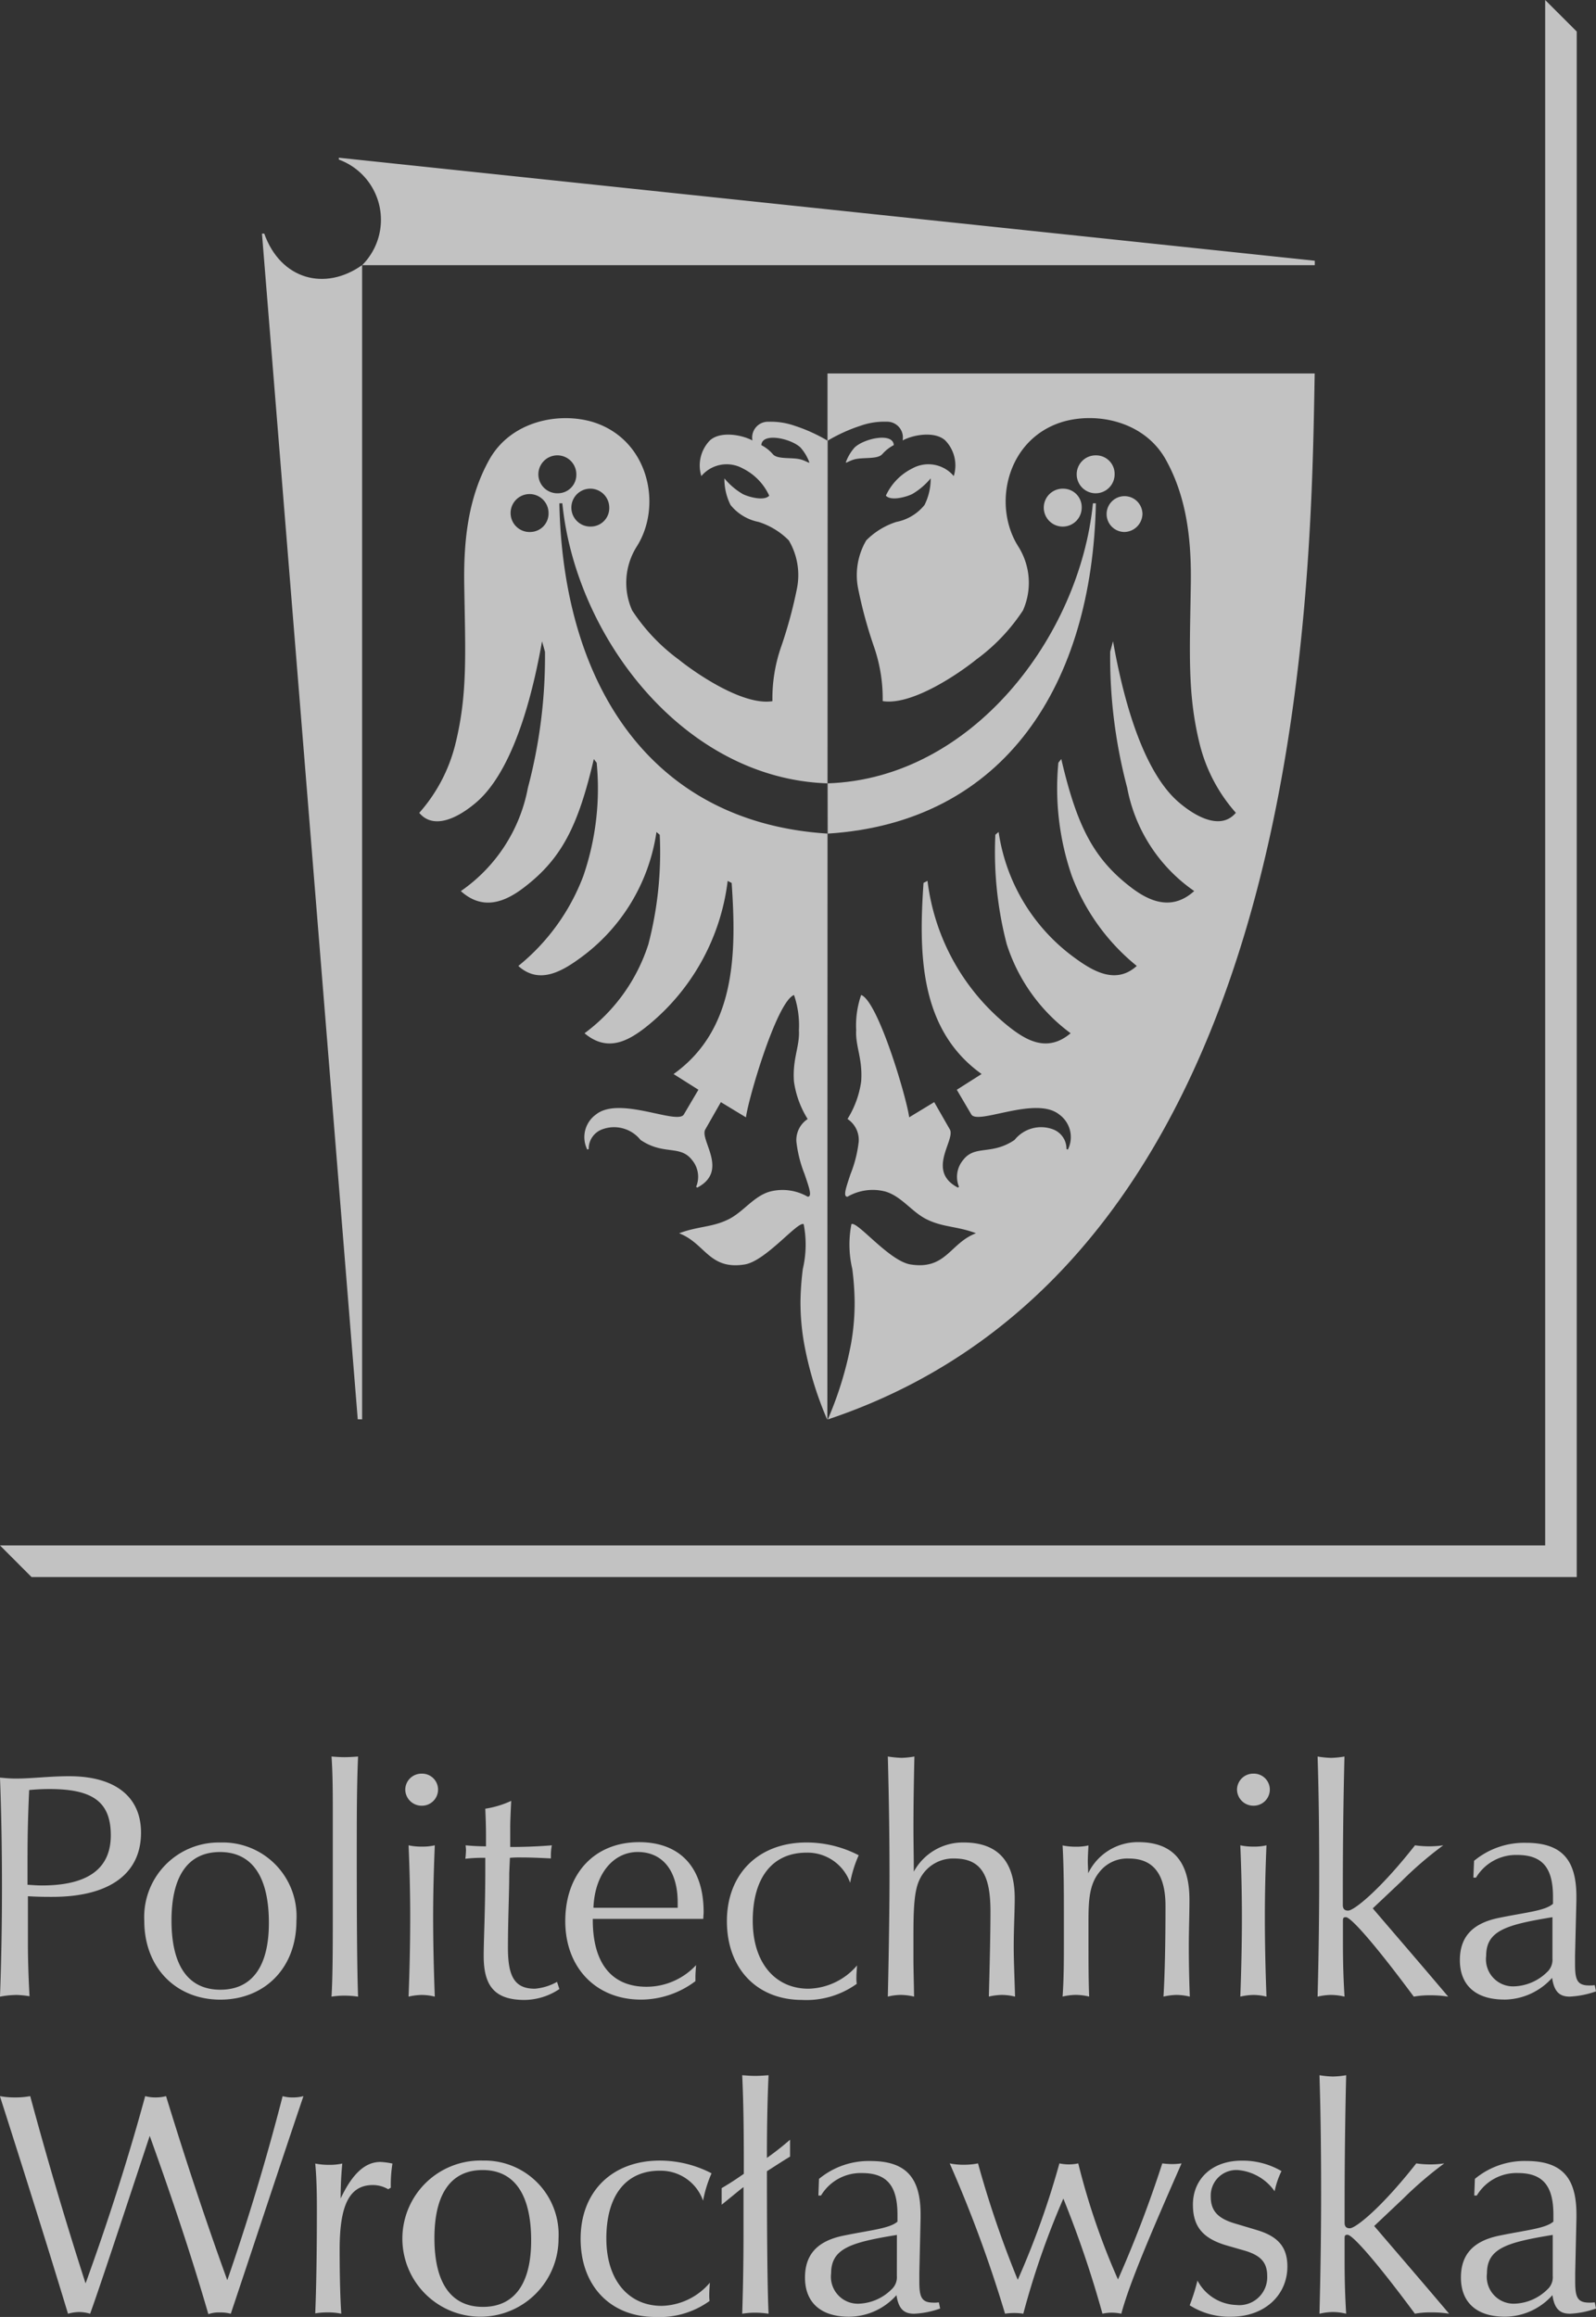
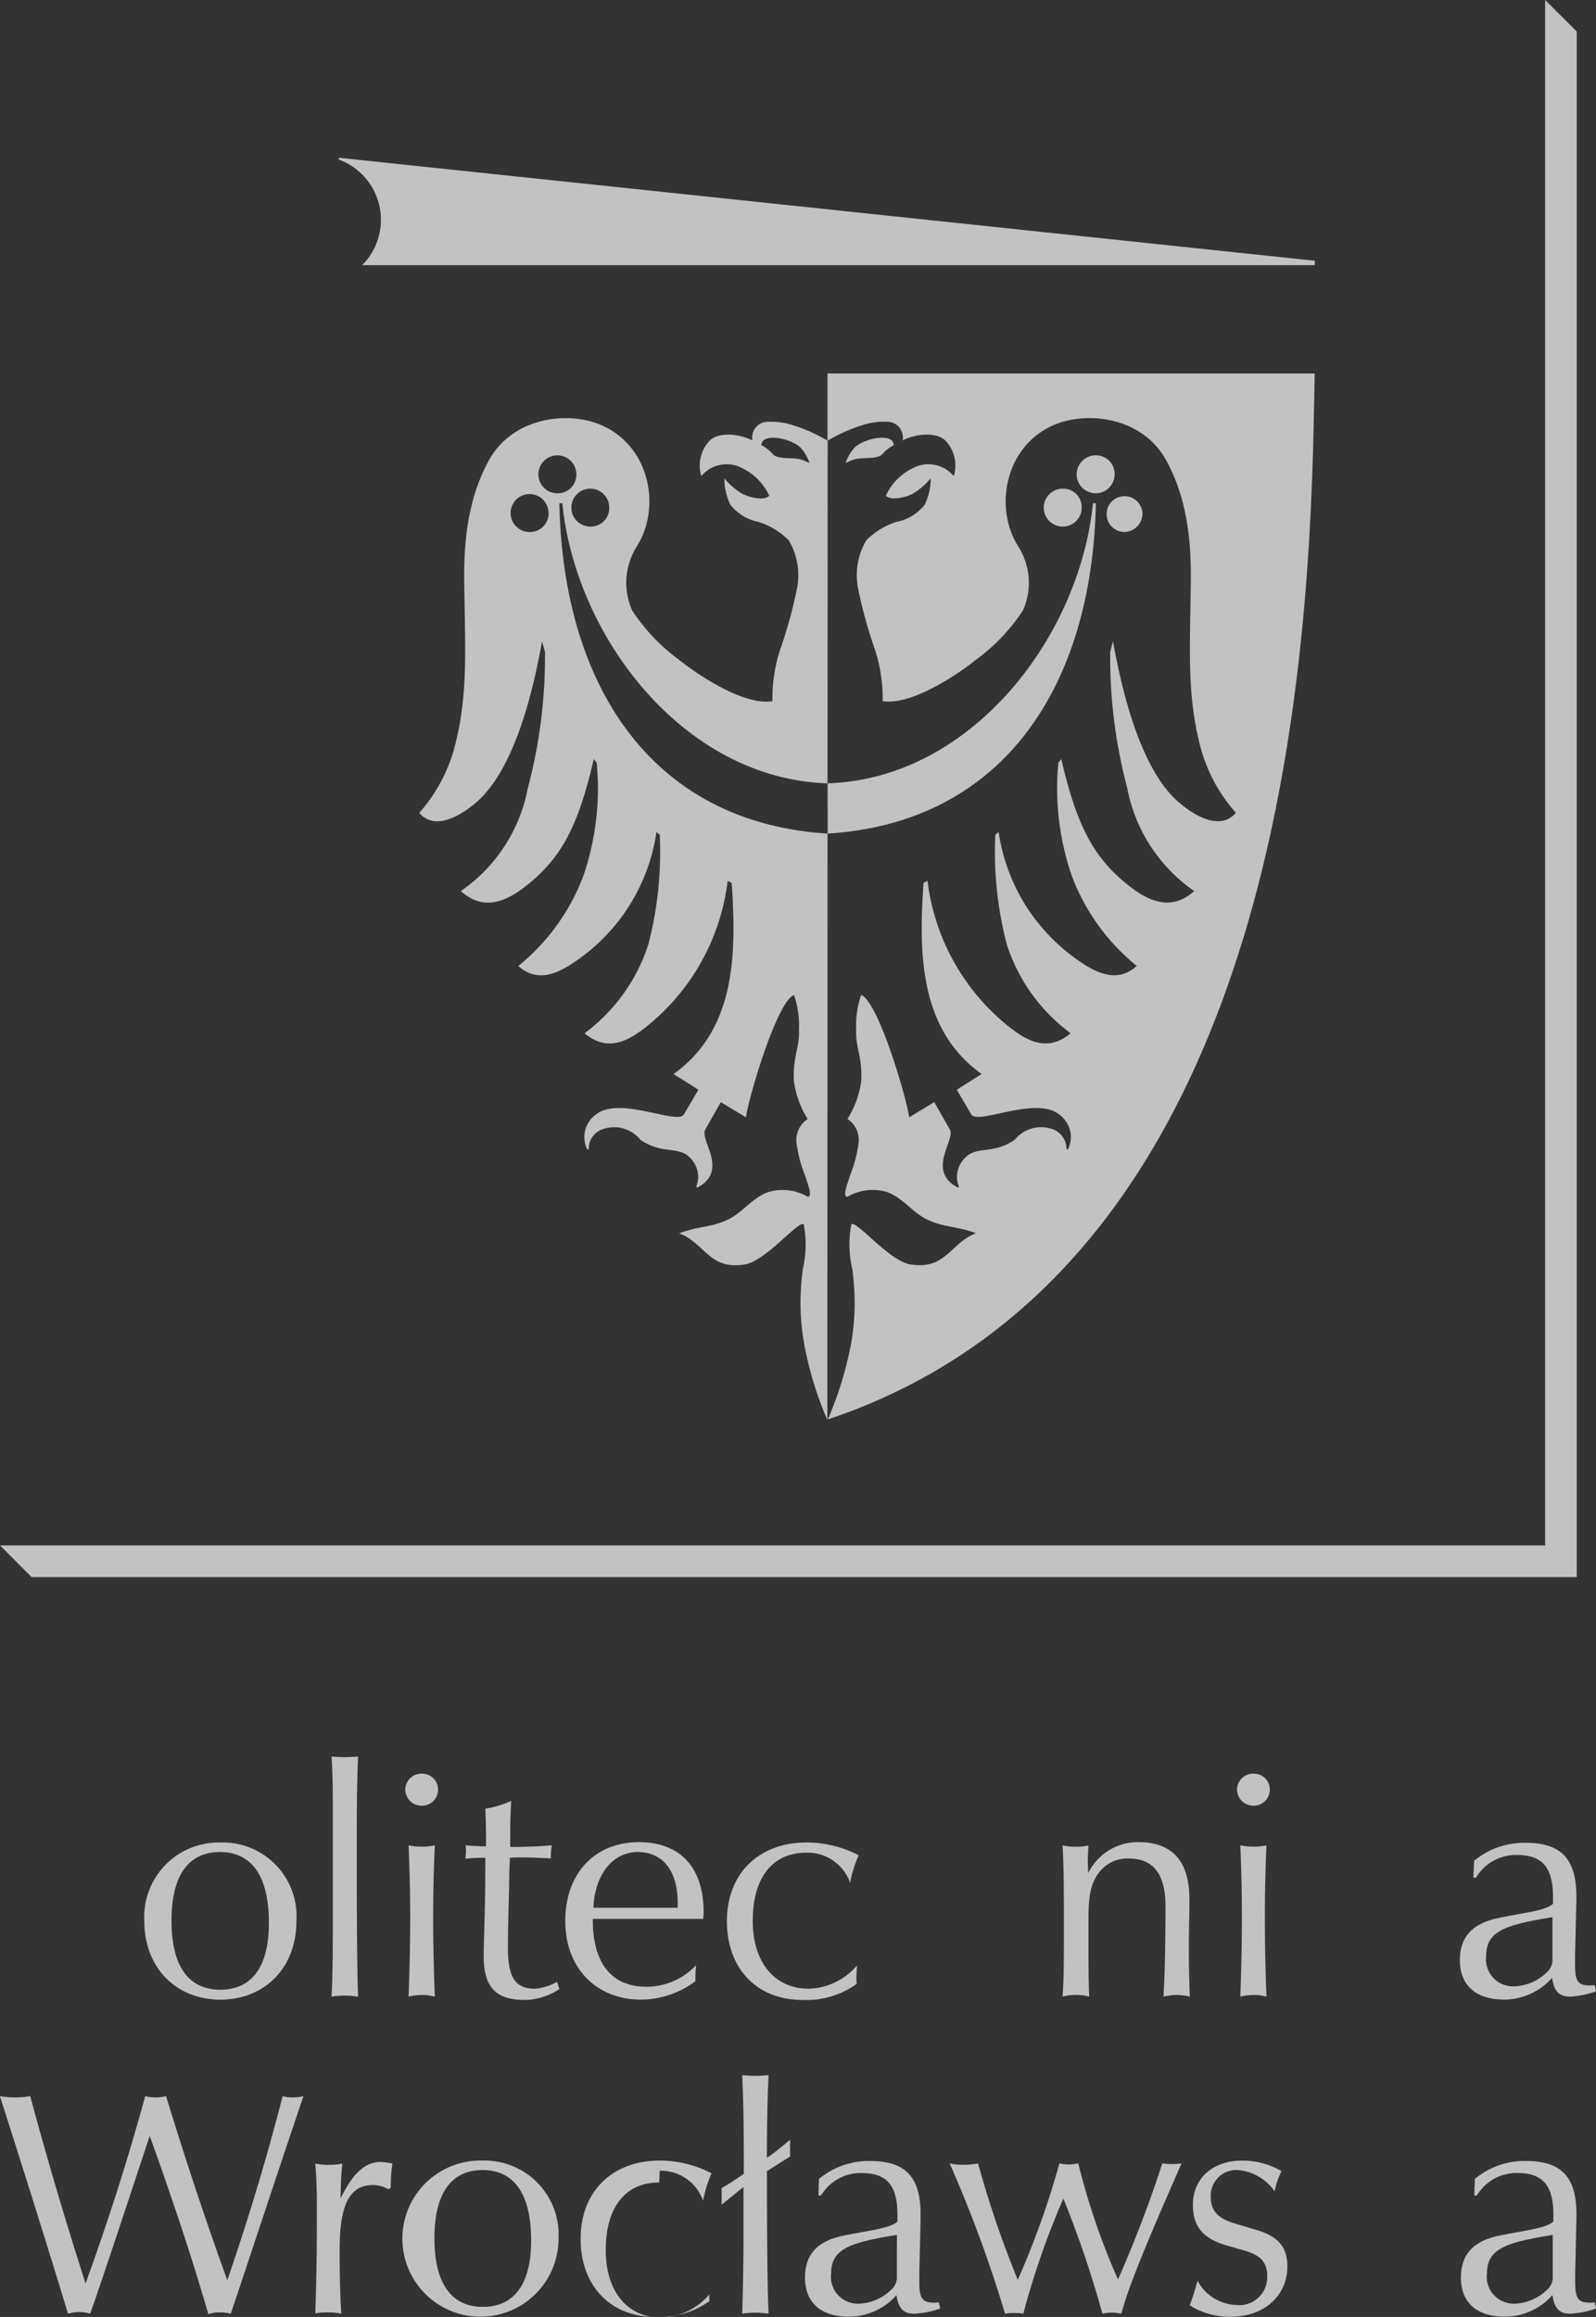
<svg xmlns="http://www.w3.org/2000/svg" id="Component_25_1" data-name="Component 25 – 1" width="135.522" height="196.721" viewBox="0 0 135.522 196.721">
  <rect x="0" y="0" width="135.522" height="196.721" fill="#333333" stroke="none" />
  <defs>
    <clipPath id="clip-path">
      <rect id="Rectangle_189" data-name="Rectangle 189" width="135.522" height="196.721" fill="rgba(255,255,255,0.7)" />
    </clipPath>
  </defs>
  <g id="Group_389" data-name="Group 389" clip-path="url(#clip-path)">
-     <path id="Path_293" data-name="Path 293" d="M72.648,144.792a4.607,4.607,0,0,1,1.115.144c-.054-1.812-.113-3.207-.113-4.181,0-1.613.085-3,.085-4.172,0-3.147-1.446-4.735-4.341-4.735a4.748,4.748,0,0,0-4.229,2.477c0-1.31-.03-2.561-.03-3.725,0-1.753.03-3.779.081-6.052a6.906,6.906,0,0,1-1.112.114,9.554,9.554,0,0,1-1.145-.114c.085,3.19.144,6.577.144,10.166,0,1.893-.03,5.29-.144,10.22a4.8,4.8,0,0,1,1.088-.144,5.04,5.04,0,0,1,1.142.144c-.026-1.48-.055-2.533-.055-3.177v-1.947c0-2.286.055-3.869.526-4.82a3.159,3.159,0,0,1,2.926-1.782c2.31,0,3.088,1.423,3.088,4.483,0,1.808-.055,4.23-.136,7.241a5.317,5.317,0,0,1,1.109-.141" transform="translate(12.429 24.587)" fill="rgba(255,255,255,0.7)" fill-rule="evenodd" />
    <path id="Path_294" data-name="Path 294" d="M89.113,125.764a1.371,1.371,0,0,0-1.391,1.361,1.389,1.389,0,0,0,1.391,1.361,1.373,1.373,0,0,0,1.395-1.361,1.355,1.355,0,0,0-1.395-1.361" transform="translate(17.317 24.827)" fill="rgba(255,255,255,0.7)" fill-rule="evenodd" />
    <path id="Path_295" data-name="Path 295" d="M58.708,115.281h.026c40.681-13.6,40.979-70.552,41.317-88.8H58.683l0,5.715A13.872,13.872,0,0,1,61.5,30.916a6.067,6.067,0,0,1,2.2-.338,1.34,1.34,0,0,1,1.361,1.59c.952-.508,2.754-.794,3.62,0a3.047,3.047,0,0,1,.722,3.025,2.816,2.816,0,0,0-3.514-.651,4.839,4.839,0,0,0-2.25,2.313c.426.49,1.788.1,2.256-.145a5.9,5.9,0,0,0,1.548-1.324,4.95,4.95,0,0,1-.523,2.263,4.06,4.06,0,0,1-2.384,1.436,6.291,6.291,0,0,0-2.561,1.566,5.82,5.82,0,0,0-.693,4.088A37.908,37.908,0,0,0,62.6,49.6a13.44,13.44,0,0,1,.768,4.7c2.51.4,6.541-2.392,7.954-3.536A16.088,16.088,0,0,0,75.279,46.6,5.757,5.757,0,0,0,74.9,41.2c-2.25-3.508-1.02-9.17,3.756-10.614,2.929-.853,6.955-.036,8.763,3.231,1.763,3.182,2.169,6.767,2.113,10.52-.081,5.754-.309,9.333.758,13.625a13.769,13.769,0,0,0,3.067,5.821c-1.225,1.451-3.268.456-4.838-.885-2.328-1.983-4.315-6.47-5.592-13.682l-.242.891a43.253,43.253,0,0,0,1.443,11.544,13.735,13.735,0,0,0,5.692,8.775c-1.842,1.666-3.71.951-5.338-.29-3.232-2.462-4.629-5.266-5.949-10.918l-.247.314a22.815,22.815,0,0,0,1.135,9.591,17.968,17.968,0,0,0,5.522,7.663c-1.722,1.554-3.6.522-5.167-.613a16.076,16.076,0,0,1-6.564-10.762l-.277.233a31.053,31.053,0,0,0,.963,9.282A15.108,15.108,0,0,0,79.327,82.5c-1.941,1.643-3.7.636-5.121-.459a18.758,18.758,0,0,1-7.032-12.479l-.339.172c-.4,5.93-.381,12.431,4.933,16.227L69.661,87.3l1.231,2.092c.544.924,5.459-1.595,7.457,0a2.368,2.368,0,0,1,.745,2.985l-.12-.048a1.758,1.758,0,0,0-1.135-1.666,2.884,2.884,0,0,0-3.271.894c-1.971,1.338-3.364.383-4.379,1.719a2.218,2.218,0,0,0-.339,2.269l-.1.057c-2.718-1.421-.175-4.054-.679-4.935l-1.328-2.319-2.125,1.29C65.426,88.082,63,79.806,61.54,79.249a7.9,7.9,0,0,0-.423,2.99c-.075,1.395.566,2.41.423,4.362a8.14,8.14,0,0,1-1.16,3.179,2.126,2.126,0,0,1,.952,1.918,10.521,10.521,0,0,1-.7,2.773c-.356,1.082-.666,1.911-.256,1.911a4.266,4.266,0,0,1,3.2-.447c1.361.389,2.227,1.691,3.456,2.328,1.423.73,2.63.6,4.257,1.218-2.218.849-2.536,3.122-5.548,2.651-1.818-.28-4.532-3.707-5.027-3.425a9.027,9.027,0,0,0,.072,3.8,23.984,23.984,0,0,1,.2,2.735,20.014,20.014,0,0,1-.29,3.541,30.168,30.168,0,0,1-1.986,6.5" transform="translate(11.584 5.227)" fill="rgba(255,255,255,0.7)" fill-rule="evenodd" />
    <path id="Path_296" data-name="Path 296" d="M85.04,143.594a5,5,0,0,1,1.115.144c-.057-1.531-.084-2.952-.084-4.288,0-1.282.054-2.618.054-3.954,0-3.258-1.443-4.875-4.343-4.875a4.676,4.676,0,0,0-4.256,2.644c0-.334-.031-.666-.031-1,0-.449.031-.894.055-1.365a4.448,4.448,0,0,1-1.082.109,5.421,5.421,0,0,1-1.115-.109c.11,1.917.11,3.953.11,6.18V139c0,1.638,0,3.2-.11,4.733a5.276,5.276,0,0,1,1.115-.143,5.151,5.151,0,0,1,1.142.143c-.059-1.4-.059-3.062-.059-5.1v-1.225c0-1.81.059-3.172.917-4.233A3,3,0,0,1,81,132.014q3.086,0,3.091,4.011c0,3.227-.059,5.816-.17,7.711a5.345,5.345,0,0,1,1.115-.143" transform="translate(14.875 25.785)" fill="rgba(255,255,255,0.7)" fill-rule="evenodd" />
    <path id="Path_297" data-name="Path 297" d="M89.067,130.956a5.162,5.162,0,0,1-1.111-.11c.084,1.977.136,4.011.136,6.1,0,2.256-.053,4.52-.136,6.747a5.188,5.188,0,0,1,1.111-.142,4.571,4.571,0,0,1,1.111.142c-.085-2.227-.137-4.489-.137-6.747,0-2.087.051-4.1.137-6.1a4.6,4.6,0,0,1-1.111.11" transform="translate(17.363 25.83)" fill="rgba(255,255,255,0.7)" fill-rule="evenodd" />
    <path id="Path_298" data-name="Path 298" d="M133.886,133.9V2.678L131.206,0V131.215H0L2.68,133.9Z" transform="translate(0 0)" fill="rgba(255,255,255,0.7)" fill-rule="evenodd" />
    <path id="Path_299" data-name="Path 299" d="M59.384,29.955a1.34,1.34,0,0,0-1.361,1.59c-.956-.508-2.753-.8-3.616,0a3.051,3.051,0,0,0-.723,3.023,2.813,2.813,0,0,1,3.513-.651,4.838,4.838,0,0,1,2.251,2.315c-.423.487-1.791.1-2.258-.145a5.878,5.878,0,0,1-1.548-1.324,4.924,4.924,0,0,0,.524,2.262,4.069,4.069,0,0,0,2.38,1.437,6.283,6.283,0,0,1,2.564,1.566,5.793,5.793,0,0,1,.693,4.087,38.246,38.246,0,0,1-1.315,4.865,13.356,13.356,0,0,0-.768,4.7c-2.506.4-6.543-2.394-7.958-3.535a16.1,16.1,0,0,1-3.955-4.175,5.762,5.762,0,0,1,.374-5.39c2.254-3.508,1.024-9.17-3.75-10.615-2.93-.854-6.955-.035-8.765,3.232-1.765,3.182-2.17,6.767-2.116,10.52.085,5.754.315,9.331-.757,13.625a13.752,13.752,0,0,1-3.062,5.821c1.219,1.451,3.265.456,4.835-.885,2.325-1.983,4.315-6.47,5.591-13.684l.251.892a43.391,43.391,0,0,1-1.45,11.544,13.729,13.729,0,0,1-5.695,8.775c1.85,1.666,3.714.952,5.34-.29,3.239-2.462,4.627-5.265,5.951-10.918l.243.314A22.852,22.852,0,0,1,43.671,68.5a17.989,17.989,0,0,1-5.527,7.662c1.723,1.557,3.6.524,5.168-.611a16.073,16.073,0,0,0,6.561-10.762l.278.233a30.982,30.982,0,0,1-.959,9.281,15.138,15.138,0,0,1-5.425,7.572c1.943,1.643,3.7.637,5.124-.456a18.744,18.744,0,0,0,7.03-12.479l.338.174c.408,5.928.382,12.429-4.932,16.225l2.109,1.332L52.2,88.767c-.541.923-5.459-1.595-7.455,0A2.366,2.366,0,0,0,44,91.752l.121-.049a1.747,1.747,0,0,1,1.132-1.664,2.874,2.874,0,0,1,3.267.893c1.977,1.338,3.364.383,4.385,1.719a2.214,2.214,0,0,1,.335,2.267l.1.061c2.719-1.423.176-4.054.68-4.936l1.322-2.319,2.131,1.291c.192-1.554,2.613-9.831,4.08-10.387a7.926,7.926,0,0,1,.417,2.988c.078,1.395-.562,2.413-.421,4.36a8.112,8.112,0,0,0,1.164,3.182,2.134,2.134,0,0,0-.958,1.917,10.7,10.7,0,0,0,.7,2.773c.362,1.082.673,1.906.261,1.906a4.283,4.283,0,0,0-3.2-.439C58.149,95.7,57.286,97,56.056,97.64c-1.423.729-2.631.6-4.258,1.219,2.218.848,2.535,3.122,5.549,2.65,1.813-.28,4.533-3.711,5.027-3.423a9.046,9.046,0,0,1-.072,3.8,24.769,24.769,0,0,0-.2,2.735,20.069,20.069,0,0,0,.3,3.541,29.656,29.656,0,0,0,1.961,6.495l.022,0L64.4,64.923c-15.13-.96-22.468-12.807-22.771-28.042h.253C43,48.176,52.152,60.257,64.4,60.657l.011-29.089a13.866,13.866,0,0,0-2.822-1.278,6.158,6.158,0,0,0-2.2-.335m-20.2,9.36a1.611,1.611,0,1,1,1.521-1.609,1.567,1.567,0,0,1-1.521,1.609m2.362-3.288a1.611,1.611,0,1,1,1.518-1.6,1.566,1.566,0,0,1-1.518,1.6m2.794,2.826a1.609,1.609,0,1,1,1.52-1.608,1.566,1.566,0,0,1-1.52,1.608m18.511-5.447c-.034.08-.242-.1-.689-.237-.732-.222-2.016.017-2.413-.462a3.323,3.323,0,0,0-.975-.766c.065-1.106,2.513-.568,3.322.2a3.963,3.963,0,0,1,.754,1.261" transform="translate(5.869 5.853)" fill="rgba(255,255,255,0.7)" fill-rule="evenodd" />
    <path id="Path_300" data-name="Path 300" d="M63.08,32.431a3.343,3.343,0,0,1,.975-.765c-.065-1.108-2.521-.568-3.325.2a3.931,3.931,0,0,0-.751,1.264c.03.077.242-.105.686-.239.728-.223,2.015.014,2.415-.465" transform="translate(11.84 6.127)" fill="rgba(255,255,255,0.7)" fill-rule="evenodd" />
    <path id="Path_301" data-name="Path 301" d="M78.018,32.29A1.61,1.61,0,1,0,79.544,33.9a1.57,1.57,0,0,0-1.525-1.611" transform="translate(15.102 6.374)" fill="rgba(255,255,255,0.7)" fill-rule="evenodd" />
    <path id="Path_302" data-name="Path 302" d="M58.7,63.733c15.128-.959,22.466-12.805,22.769-28.044h-.25C80.1,46.985,70.94,59.071,58.693,59.465Z" transform="translate(11.586 7.045)" fill="rgba(255,255,255,0.7)" fill-rule="evenodd" />
    <path id="Path_303" data-name="Path 303" d="M81.514,36.644A1.521,1.521,0,1,0,80,38.252a1.568,1.568,0,0,0,1.518-1.608" transform="translate(15.492 6.916)" fill="rgba(255,255,255,0.7)" fill-rule="evenodd" />
    <path id="Path_304" data-name="Path 304" d="M106.9,19.93,24.029,11.184v.158a5.442,5.442,0,0,1,1.977,8.964H106.9Z" transform="translate(4.743 2.208)" fill="rgba(255,255,255,0.7)" fill-rule="evenodd" />
    <rect id="Rectangle_188" data-name="Rectangle 188" width="0.004" height="4.266" transform="translate(70.261 66.51)" fill="rgba(255,255,255,0.7)" />
    <path id="Path_305" data-name="Path 305" d="M75.691,34.652a1.61,1.61,0,1,0,1.518,1.6,1.565,1.565,0,0,0-1.518-1.6" transform="translate(14.642 6.841)" fill="rgba(255,255,255,0.7)" fill-rule="evenodd" />
-     <path id="Path_306" data-name="Path 306" d="M27.082,117.238v-98c-3.142,2.23-6.91,1.243-8.311-2.674h-.193l8.133,100.671Z" transform="translate(3.667 3.271)" fill="rgba(255,255,255,0.7)" fill-rule="evenodd" />
    <path id="Path_307" data-name="Path 307" d="M85.4,153.4a102.277,102.277,0,0,1-3.762,9.855,59.746,59.746,0,0,1-3.374-9.855,3.869,3.869,0,0,1-.8.085,3.93,3.93,0,0,1-.8-.085,71.347,71.347,0,0,1-3.537,9.885,87.466,87.466,0,0,1-3.374-9.885,6.063,6.063,0,0,1-1.215.114,5.629,5.629,0,0,1-1.19-.114,110.339,110.339,0,0,1,4.7,12.761,5.256,5.256,0,0,1,1.551,0,68.6,68.6,0,0,1,3.4-9.773,89.564,89.564,0,0,1,3.319,9.773,3.719,3.719,0,0,1,.775-.087,4.067,4.067,0,0,1,.829.087c.666-2.519,2.464-6.727,5.114-12.761a6.061,6.061,0,0,1-.8.059,7.363,7.363,0,0,1-.833-.059" transform="translate(13.294 30.282)" fill="rgba(255,255,255,0.7)" fill-rule="evenodd" />
    <path id="Path_308" data-name="Path 308" d="M67.984,165.255c-1.023,0-1.19-.5-1.19-1.794v-.747L66.9,158.1v-.335c0-3.07-1.187-4.533-4.253-4.533a6.62,6.62,0,0,0-4.373,1.518l-.051,1.412h.222a3.924,3.924,0,0,1,3.482-1.907c2.183,0,3.01,1.16,3.01,3.541v.583c-.685.6-2.318.715-4.7,1.214-2.129.468-3.152,1.6-3.152,3.537,0,2.1,1.327,3.323,3.732,3.323a5.432,5.432,0,0,0,4.035-1.831c.168,1.079.557,1.577,1.5,1.577a7.565,7.565,0,0,0,2.21-.443l-.11-.523a3.083,3.083,0,0,1-.467.025m-3.1-2.265a1.393,1.393,0,0,1-.471,1.157,4.139,4.139,0,0,1-2.71,1.194,2.287,2.287,0,0,1-2.4-2.574c0-2.123,1.688-2.627,5.585-3.262Z" transform="translate(11.27 30.248)" fill="rgba(255,255,255,0.7)" fill-rule="evenodd" />
    <path id="Path_309" data-name="Path 309" d="M55.02,153.863c0-2.568.056-5,.14-6.714-.362.026-.778.055-1.165.055-.328,0-.717-.031-1.075-.055.111,2.234.138,4.779.138,7.654v.716c-.8.553-1.049.72-1.881,1.215v1.408c1.163-.939,1.743-1.433,1.855-1.49v3.923c0,2.978-.059,5.241-.111,6.823a6.667,6.667,0,0,1,1.075-.089,7.824,7.824,0,0,1,1.165.089c-.085-1.717-.14-5.609-.14-12.1.832-.526,1.053-.688,1.964-1.242v-1.433a24.888,24.888,0,0,1-1.964,1.545Z" transform="translate(10.102 29.048)" fill="rgba(255,255,255,0.7)" fill-rule="evenodd" />
-     <path id="Path_310" data-name="Path 310" d="M47.894,154.062a3.8,3.8,0,0,1,3.677,2.544,10.5,10.5,0,0,1,.721-2.324,9.526,9.526,0,0,0-4.4-1.081c-4.036,0-6.719,2.626-6.719,6.638,0,4.039,2.573,6.638,6.332,6.638a7.233,7.233,0,0,0,4.618-1.358,3.645,3.645,0,0,1-.026-.55c0-.275.026-.611.051-1a5.536,5.536,0,0,1-4.09,1.967c-2.795,0-4.7-2.159-4.7-5.725,0-3.68,1.688-5.752,4.535-5.752" transform="translate(8.129 30.243)" fill="rgba(255,255,255,0.7)" fill-rule="evenodd" />
+     <path id="Path_310" data-name="Path 310" d="M47.894,154.062a3.8,3.8,0,0,1,3.677,2.544,10.5,10.5,0,0,1,.721-2.324,9.526,9.526,0,0,0-4.4-1.081c-4.036,0-6.719,2.626-6.719,6.638,0,4.039,2.573,6.638,6.332,6.638a7.233,7.233,0,0,0,4.618-1.358,3.645,3.645,0,0,1-.026-.55a5.536,5.536,0,0,1-4.09,1.967c-2.795,0-4.7-2.159-4.7-5.725,0-3.68,1.688-5.752,4.535-5.752" transform="translate(8.129 30.243)" fill="rgba(255,255,255,0.7)" fill-rule="evenodd" />
    <path id="Path_311" data-name="Path 311" d="M62.545,142.083c0-.277.03-.608.055-1a5.589,5.589,0,0,1-4.124,1.978c-2.809,0-4.733-2.176-4.733-5.764,0-3.7,1.7-5.788,4.563-5.788a3.836,3.836,0,0,1,3.707,2.558,10.249,10.249,0,0,1,.726-2.337,9.616,9.616,0,0,0-4.43-1.085c-4.059,0-6.761,2.644-6.761,6.679,0,4.066,2.588,6.688,6.376,6.688a7.3,7.3,0,0,0,4.648-1.365,3.661,3.661,0,0,1-.028-.563" transform="translate(10.176 25.79)" fill="rgba(255,255,255,0.7)" fill-rule="evenodd" />
    <path id="Path_312" data-name="Path 312" d="M90.054,159.092l-1.85-.552c-1.382-.413-2.048-1.024-2.048-2.269a2.173,2.173,0,0,1,2.3-2.266,4.241,4.241,0,0,1,3.122,1.8,7.205,7.205,0,0,1,.583-1.712,6.525,6.525,0,0,0-3.372-.887c-2.544,0-4.148,1.577-4.148,3.735,0,1.909.884,2.9,2.934,3.486l1.244.358c1.437.387,2.13.939,2.13,2.214a2.372,2.372,0,0,1-2.631,2.462,3.874,3.874,0,0,1-3.29-2.074,16.717,16.717,0,0,1-.662,2.1,6.256,6.256,0,0,0,3.51.971c2.875,0,4.786-1.852,4.786-4.263,0-1.69-.835-2.576-2.607-3.1" transform="translate(16.654 30.243)" fill="rgba(255,255,255,0.7)" fill-rule="evenodd" />
-     <path id="Path_313" data-name="Path 313" d="M94.582,144.792a5.023,5.023,0,0,1,1.142.144c-.136-2.119-.136-3.759-.136-4.854v-1.528c0-.25,0-.364.249-.364.417,0,2.395,2.2,5.766,6.747a7.466,7.466,0,0,1,1.389-.114,9.418,9.418,0,0,1,1.534.114c-2.452-2.9-4.6-5.38-6.406-7.495l2.452-2.316a30.905,30.905,0,0,1,3.534-3.037,8.708,8.708,0,0,1-1.2.085,9.024,9.024,0,0,1-1.2-.085c-2.978,3.791-5.179,5.544-5.68,5.544-.309,0-.447-.166-.447-.472v-.917c0-3.4.028-7.29.138-11.694a7.565,7.565,0,0,1-1.142.114,8.37,8.37,0,0,1-1.139-.114c.11,3.439.136,6.822.136,10.158,0,2.621-.026,6.018-.136,10.229a5.323,5.323,0,0,1,1.14-.146" transform="translate(18.446 24.587)" fill="rgba(255,255,255,0.7)" fill-rule="evenodd" />
    <path id="Path_314" data-name="Path 314" d="M114.49,165.255c-1.02,0-1.185-.5-1.185-1.794v-.747l.105-4.616v-.335c0-3.07-1.187-4.533-4.256-4.533a6.6,6.6,0,0,0-4.367,1.518l-.054,1.412h.217a3.93,3.93,0,0,1,3.486-1.907c2.185,0,3.017,1.16,3.017,3.541v.583c-.7.6-2.324.715-4.7,1.214-2.127.468-3.152,1.6-3.152,3.537,0,2.1,1.327,3.323,3.731,3.323a5.443,5.443,0,0,0,4.039-1.831c.163,1.079.553,1.577,1.492,1.577a7.581,7.581,0,0,0,2.21-.443l-.109-.523a3.129,3.129,0,0,1-.472.025m-3.094-2.265a1.386,1.386,0,0,1-.468,1.157,4.147,4.147,0,0,1-2.711,1.194,2.286,2.286,0,0,1-2.406-2.574c0-2.123,1.688-2.627,5.585-3.262Z" transform="translate(20.451 30.248)" fill="rgba(255,255,255,0.7)" fill-rule="evenodd" />
    <path id="Path_315" data-name="Path 315" d="M107.29,143.98a5.494,5.494,0,0,0,4.066-1.843c.168,1.086.557,1.59,1.5,1.59a7.847,7.847,0,0,0,2.231-.445l-.11-.529a3,3,0,0,1-.471.026c-1.035,0-1.2-.5-1.2-1.812v-.747l.114-4.65v-.338c0-3.088-1.2-4.564-4.289-4.564a6.673,6.673,0,0,0-4.4,1.53l-.059,1.423h.226A3.958,3.958,0,0,1,108.4,131.7c2.2,0,3.033,1.166,3.033,3.56v.586c-.693.614-2.337.722-4.731,1.225-2.142.474-3.176,1.617-3.176,3.561,0,2.117,1.338,3.344,3.76,3.344m4.1-6.993v3.507a1.416,1.416,0,0,1-.474,1.171,4.185,4.185,0,0,1-2.732,1.193,2.3,2.3,0,0,1-2.421-2.588c0-2.142,1.7-2.64,5.628-3.283" transform="translate(20.437 25.795)" fill="rgba(255,255,255,0.7)" fill-rule="evenodd" />
-     <path id="Path_316" data-name="Path 316" d="M100.652,157.65a31.968,31.968,0,0,1,3.513-3.015,8.086,8.086,0,0,1-1.19.085,8.325,8.325,0,0,1-1.187-.085c-2.958,3.768-5.144,5.508-5.645,5.508-.307,0-.439-.163-.439-.467v-.911c0-3.38.026-7.241.133-11.617a7.471,7.471,0,0,1-1.132.11,8.3,8.3,0,0,1-1.135-.11c.11,3.415.14,6.776.14,10.089,0,2.6-.03,5.98-.14,10.161a5.161,5.161,0,0,1,1.135-.144,4.754,4.754,0,0,1,1.132.144c-.133-2.1-.133-3.736-.133-4.82v-1.521c0-.25,0-.362.247-.362.416,0,2.38,2.188,5.722,6.7a7.225,7.225,0,0,1,1.385-.109,9.043,9.043,0,0,1,1.521.109c-2.436-2.877-4.565-5.342-6.362-7.445Z" transform="translate(18.471 29.048)" fill="rgba(255,255,255,0.7)" fill-rule="evenodd" />
    <path id="Path_317" data-name="Path 317" d="M24,148.631c-1.357,5.281-2.931,10.506-4.7,15.626-1.907-5.254-3.622-10.483-5.2-15.626a3.466,3.466,0,0,1-.887.11,3.342,3.342,0,0,1-.884-.11c-1.523,5.585-3.237,10.869-5.063,15.9-1.767-5.478-3.319-10.785-4.7-15.9a6.759,6.759,0,0,1-1.274.11,6.912,6.912,0,0,1-1.3-.11c2.105,6.58,4.038,12.72,5.783,18.474a3.632,3.632,0,0,1,.939-.143,3.3,3.3,0,0,1,.939.143c.8-2.214,2.461-7.244,5.06-15.1,1.854,5.148,3.54,10.177,4.98,15.135a2.693,2.693,0,0,1,.965-.144,3.356,3.356,0,0,1,.939.11c2.019-6.03,4.036-12.173,6.169-18.474a3.509,3.509,0,0,1-.915.11,2.973,2.973,0,0,1-.856-.11" transform="translate(0 29.341)" fill="rgba(255,255,255,0.7)" fill-rule="evenodd" />
    <path id="Path_318" data-name="Path 318" d="M24.594,124.605c-.335,0-.724-.026-1.085-.055.11,1.5.11,3.251.11,5.309v7.146c0,3.48,0,6.12-.11,7.932a6.777,6.777,0,0,1,1.085-.085,7.891,7.891,0,0,1,1.17.085c-.085-2.364-.111-6.376-.111-12.015,0-3.086,0-5.867.111-8.371-.363.028-.784.054-1.17.054" transform="translate(4.641 24.587)" fill="rgba(255,255,255,0.7)" fill-rule="evenodd" />
    <path id="Path_319" data-name="Path 319" d="M46.517,143.99a7.685,7.685,0,0,0,4.62-1.567v-.334c0-.3.03-.662.056-1.027a5.75,5.75,0,0,1-4.205,1.838c-2.95,0-4.566-1.977-4.566-5.679v-.083h9.384c0-.2.028-.39.028-.583,0-3.82-2.033-5.933-5.484-5.933-3.786,0-6.264,2.673-6.264,6.707,0,3.926,2.589,6.661,6.431,6.661m-.28-12.533c2.088,0,3.395,1.559,3.395,4.288v.447H42.478c.114-2.926,1.729-4.735,3.759-4.735" transform="translate(7.913 25.786)" fill="rgba(255,255,255,0.7)" fill-rule="evenodd" />
-     <path id="Path_320" data-name="Path 320" d="M1.368,144.516a8.346,8.346,0,0,1,1.14.111c-.11-1.948-.139-3.476-.139-4.592v-3.9c.863.055,1.585.055,2.062.055,4.923,0,7.544-2.006,7.544-5.454,0-3.008-2.145-4.79-6.1-4.79-1.67,0-3.174.2-4.538.2-.387,0-.807-.03-1.338-.081.111,2.9.168,5.982.168,9.325q0,4.763-.168,9.272a7.86,7.86,0,0,1,1.367-.143m.972-11.8c0-1.977.056-3.84.14-5.6.582-.054,1.14-.085,1.7-.085,3.587,0,5.23,1.006,5.23,3.924q0,4.262-5.846,4.263c-.419,0-.808-.034-1.226-.059v-2.448Z" transform="translate(0 24.863)" fill="rgba(255,255,255,0.7)" fill-rule="evenodd" />
    <path id="Path_321" data-name="Path 321" d="M10.232,137.3c0,3.98,2.7,6.689,6.459,6.689,3.7,0,6.459-2.623,6.459-6.689a6.262,6.262,0,0,0-6.459-6.652,6.325,6.325,0,0,0-6.459,6.652m10.58.17c0,3.732-1.451,5.676-4.121,5.676-2.7,0-4.148-2-4.148-5.871,0-3.844,1.448-5.819,4.119-5.819,2.7,0,4.15,2.061,4.15,6.015" transform="translate(2.02 25.79)" fill="rgba(255,255,255,0.7)" fill-rule="evenodd" />
    <path id="Path_322" data-name="Path 322" d="M24.512,156.394c0-1.105.056-2.1.14-2.961a4.992,4.992,0,0,1-1.134.11,5.834,5.834,0,0,1-1.164-.11c.114,1.164.141,2.462.141,3.9,0,3.954-.059,6.911-.141,8.82a6.283,6.283,0,0,1,1.024-.081,5.49,5.49,0,0,1,1.189.11c-.084-1.219-.139-3.044-.139-5.448,0-3.677.777-5.476,2.822-5.476a2.568,2.568,0,0,1,1.3.358l.223-.136a11.192,11.192,0,0,1,.138-2.046,6.153,6.153,0,0,0-1.023-.137c-1.328,0-2.406,1.047-3.374,3.1" transform="translate(4.413 30.262)" fill="rgba(255,255,255,0.7)" fill-rule="evenodd" />
    <path id="Path_323" data-name="Path 323" d="M38.9,143.643c-1.724,0-2.282-1.057-2.282-3.459,0-2.474.111-4.57.111-6.294,0-.14.026-.614.057-1.361a9.29,9.29,0,0,1,.971-.031c.7,0,1.534.031,2.506.083v-.221a4.441,4.441,0,0,1,.083-.891c-1.365.11-2.531.14-3.534.14V129.83c0-.277.026-.976.083-2.136a8.2,8.2,0,0,1-2.2.666c.03.718.059,1.469.059,2.273v.92c-.558,0-1.17-.03-1.727-.085,0,.11.029.253.029.42a6.953,6.953,0,0,1-.056.722,12.24,12.24,0,0,1,1.418-.081h.277v.917c0,3.567-.137,6.047-.137,7.41,0,2.568.945,3.74,3.476,3.74a5.415,5.415,0,0,0,2.952-.924l-.2-.611a4.617,4.617,0,0,1-1.888.583" transform="translate(6.513 25.208)" fill="rgba(255,255,255,0.7)" fill-rule="evenodd" />
    <path id="Path_324" data-name="Path 324" d="M35.305,153.2a6.63,6.63,0,1,0,6.419,6.614,6.286,6.286,0,0,0-6.419-6.614m0,12.421c-2.679,0-4.119-1.989-4.119-5.836,0-3.814,1.439-5.781,4.093-5.781,2.68,0,4.12,2.048,4.12,5.976,0,3.7-1.439,5.641-4.094,5.641" transform="translate(5.703 30.243)" fill="rgba(255,255,255,0.7)" fill-rule="evenodd" />
    <path id="Path_325" data-name="Path 325" d="M30.13,128.487a1.37,1.37,0,0,0,1.394-1.361,1.353,1.353,0,0,0-1.394-1.361,1.371,1.371,0,0,0-1.391,1.361,1.39,1.39,0,0,0,1.391,1.361" transform="translate(5.673 24.827)" fill="rgba(255,255,255,0.7)" fill-rule="evenodd" />
    <path id="Path_326" data-name="Path 326" d="M30.084,130.956a5.144,5.144,0,0,1-1.11-.11c.085,1.977.138,4.011.138,6.1,0,2.256-.053,4.52-.138,6.747a5.159,5.159,0,0,1,1.11-.142,4.627,4.627,0,0,1,1.116.142c-.084-2.227-.14-4.489-.14-6.747,0-2.087.056-4.1.14-6.1a4.674,4.674,0,0,1-1.116.11" transform="translate(5.72 25.83)" fill="rgba(255,255,255,0.7)" fill-rule="evenodd" />
  </g>
</svg>